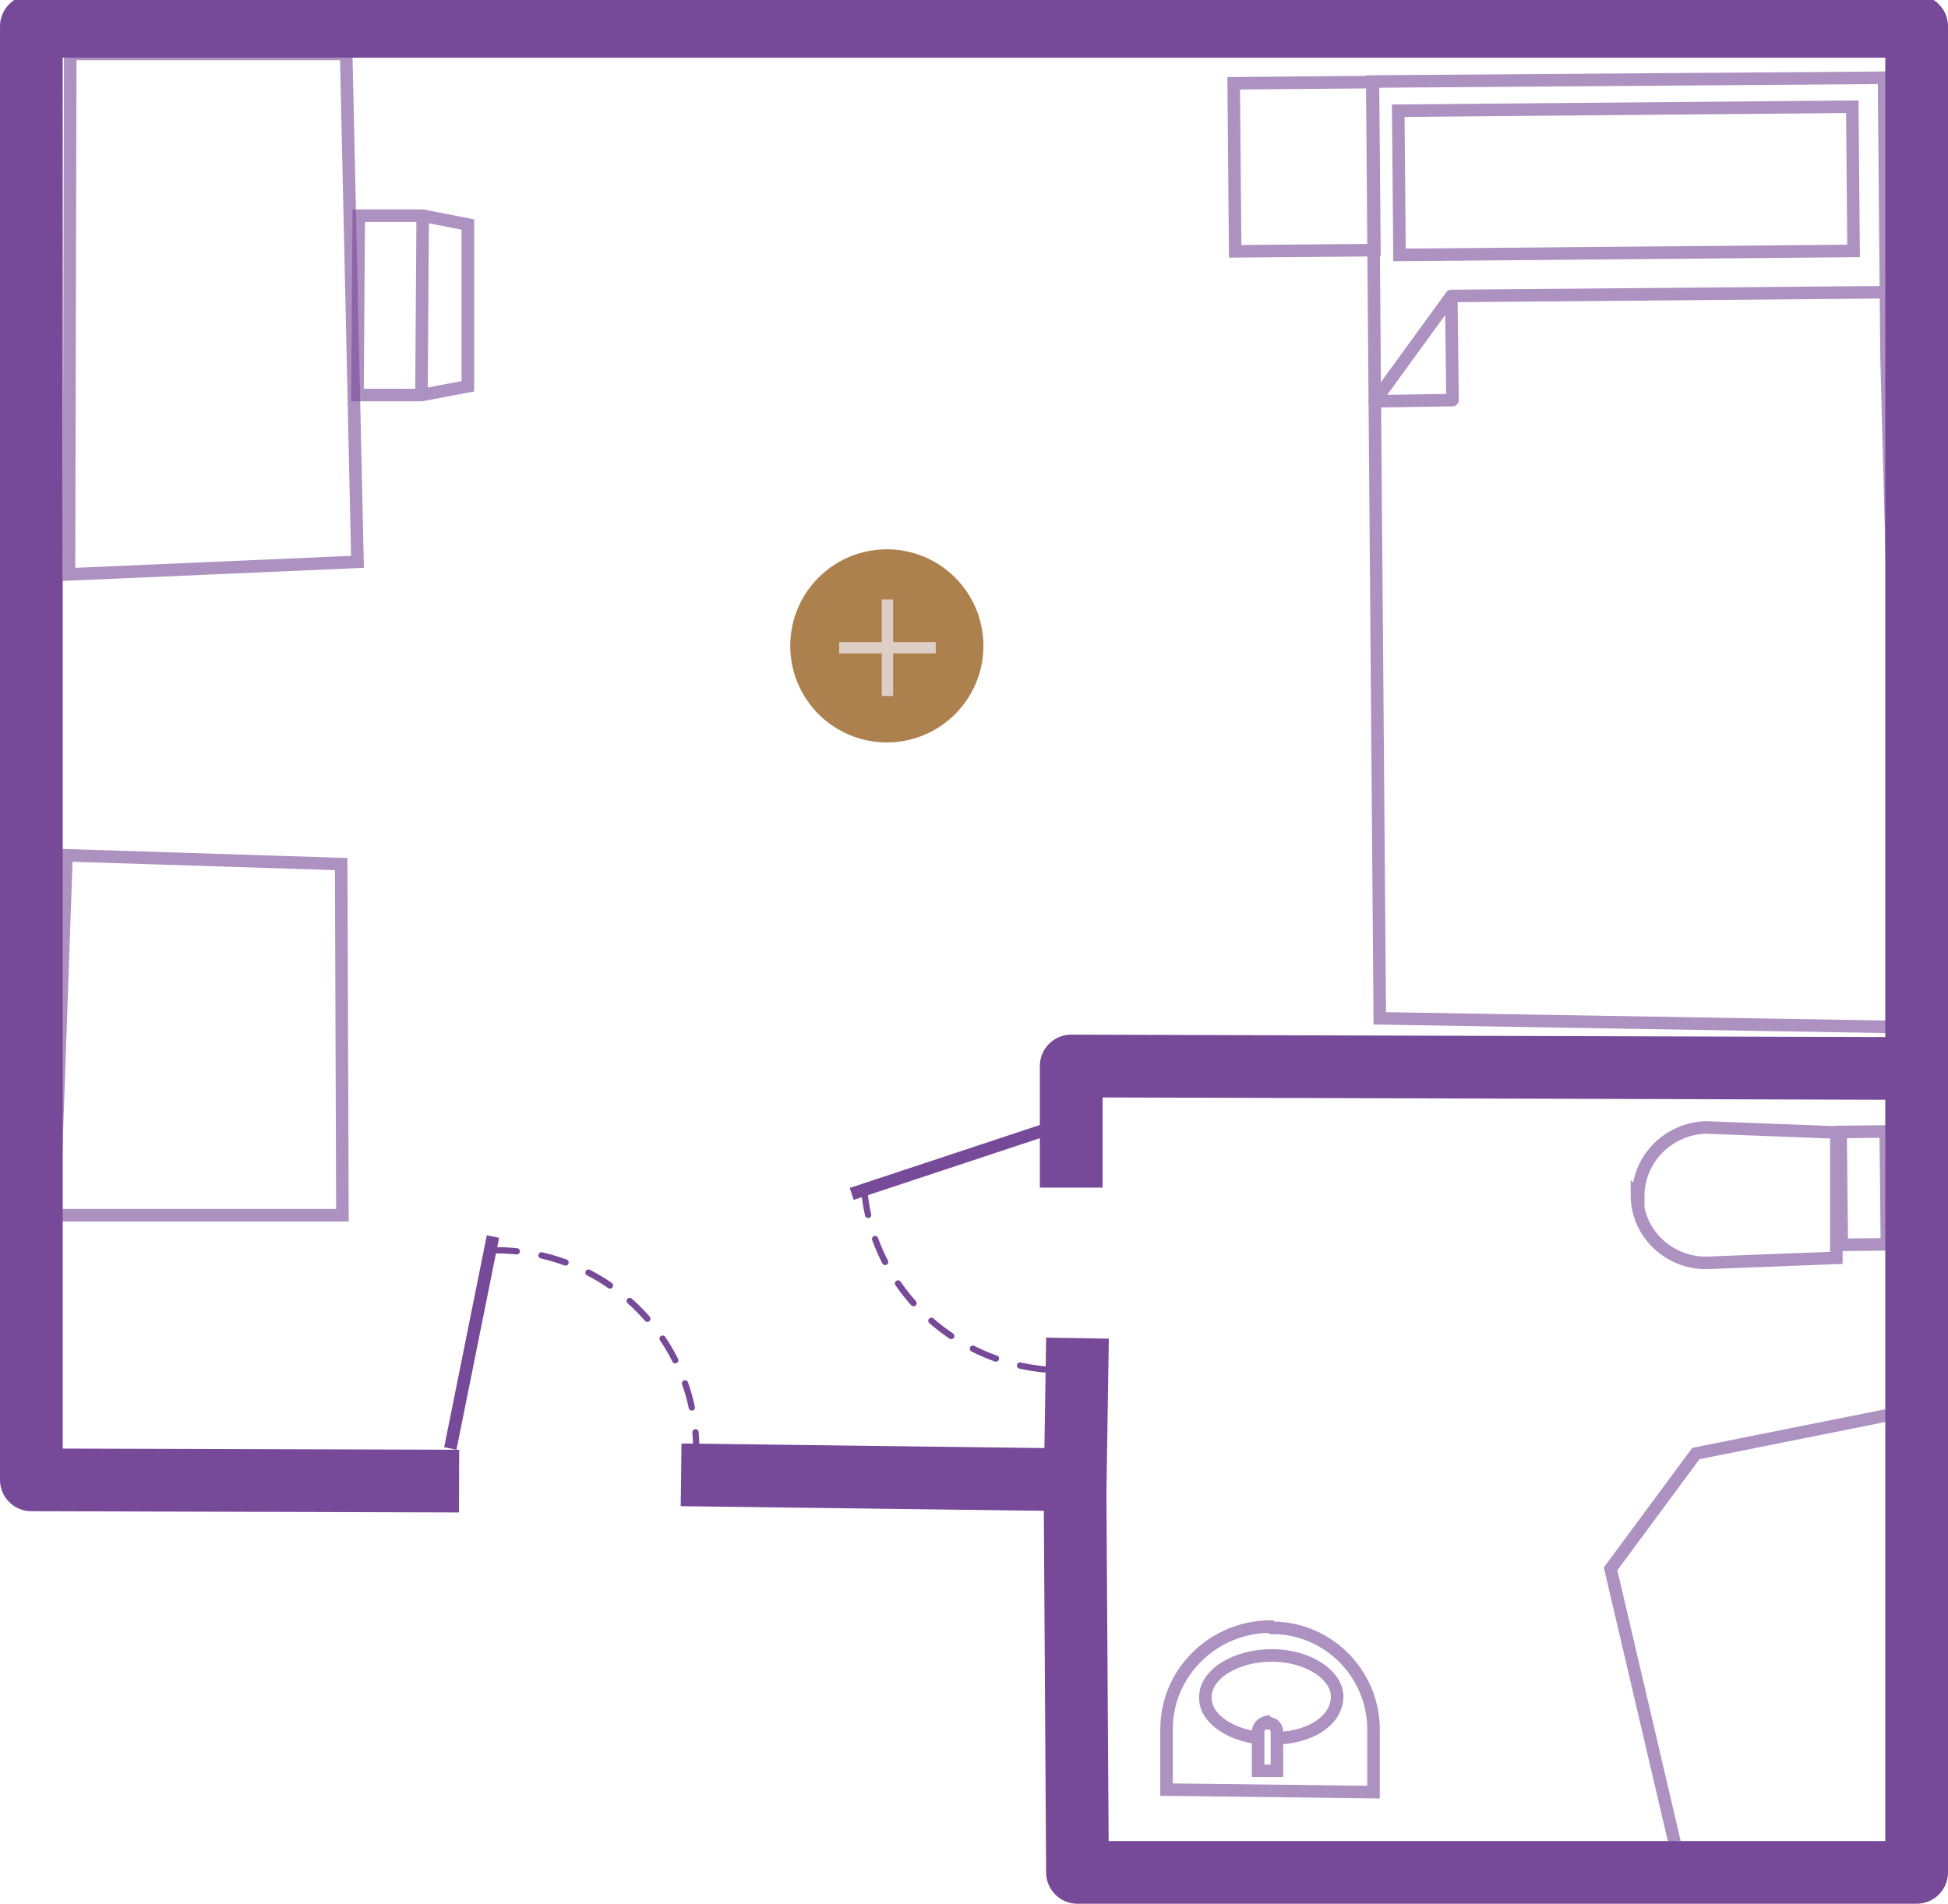
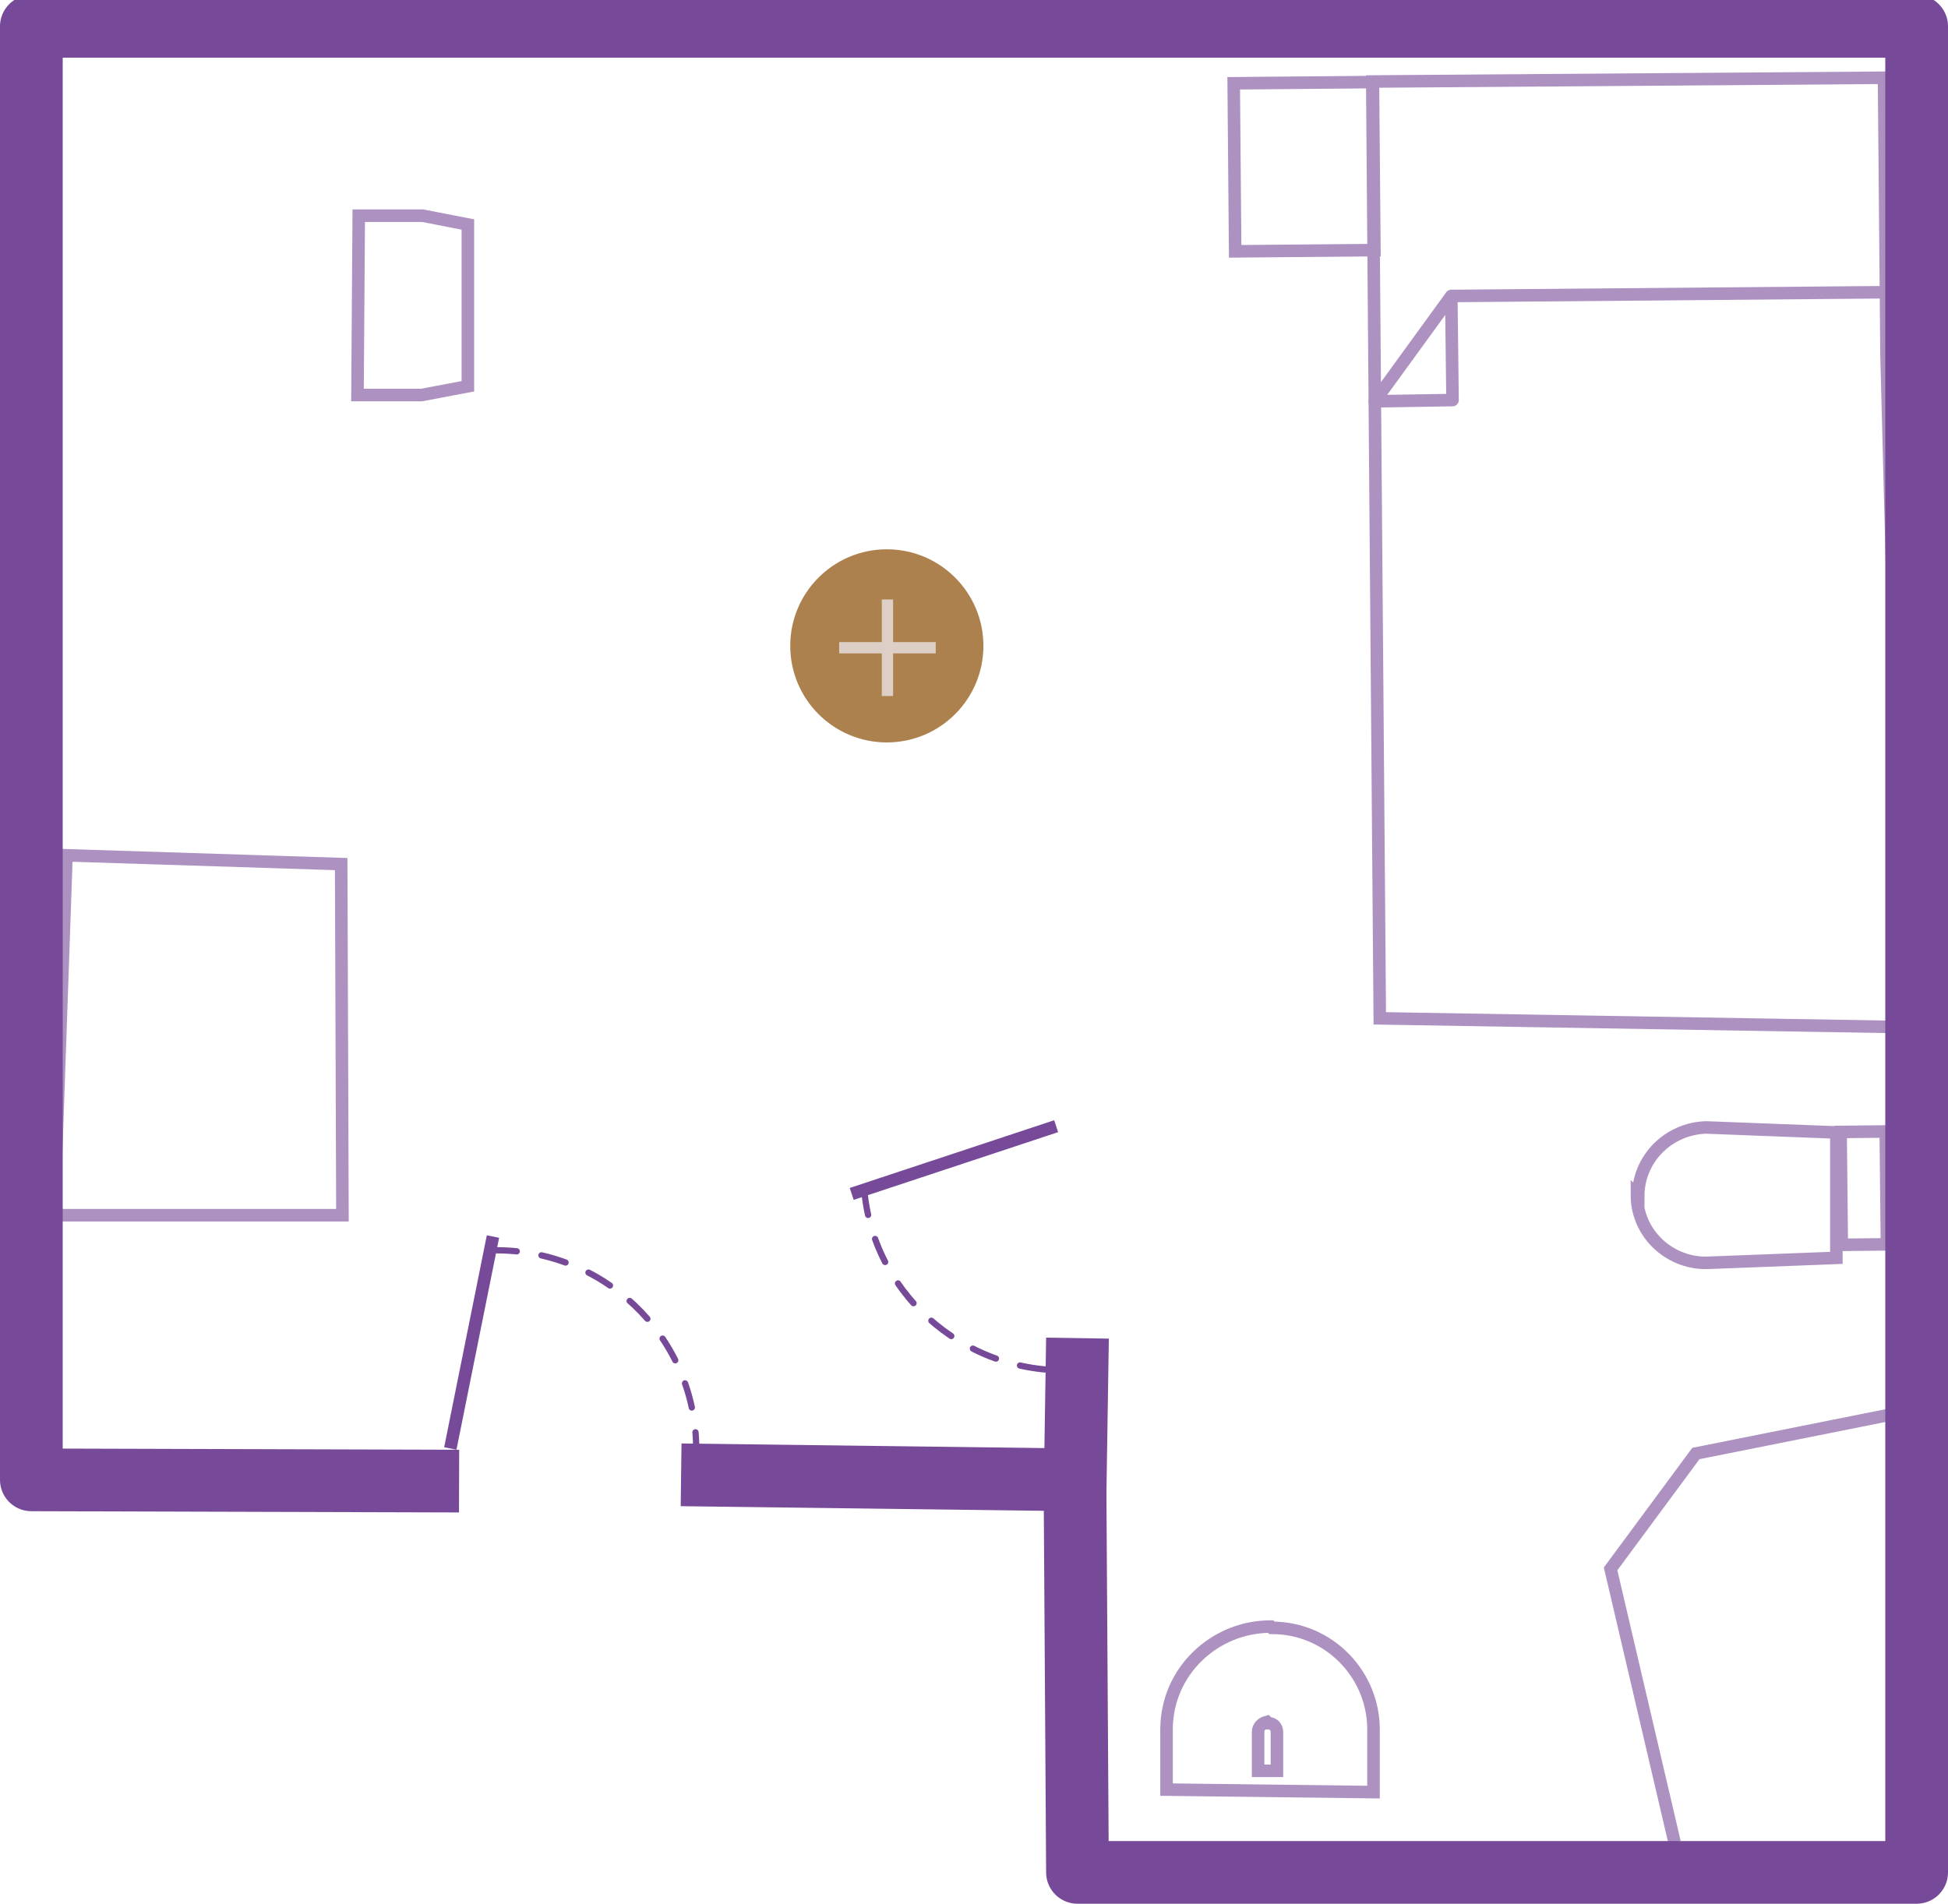
<svg xmlns="http://www.w3.org/2000/svg" version="1.1" viewBox="0 0 155.3 151.8">
  <defs>
    <style>
      .cls-1 {
        fill: #ad814e;
      }

      .cls-2 {
        isolation: isolate;
      }

      .cls-2, .cls-3, .cls-4, .cls-5, .cls-6, .cls-7, .cls-8 {
        fill: none;
        stroke: #764a98;
      }

      .cls-2, .cls-6 {
        stroke-miterlimit: 10;
      }

      .cls-2, .cls-9 {
        opacity: .6;
      }

      .cls-3 {
        stroke-miterlimit: 10;
        stroke-width: 1px;
      }

      .cls-4 {
        stroke-miterlimit: 10;
        stroke-width: 1px;
      }

      .cls-5, .cls-7, .cls-8 {
        stroke-linejoin: round;
      }

      .cls-7 {
        stroke-width: 5px;
      }

      .cls-10 {
        fill: #ddcfc5;
      }

      .cls-8 {
        stroke-dasharray: 2 2;
        stroke-linecap: round;
        stroke-width: .5px;
      }
    </style>
  </defs>
  <g>
    <g id="Layer_1">
      <g id="Layer_2">
        <g id="Layer_1-2">
          <g id="Floorplan">
            <polyline class="cls-7" points="36.6 118.1 2.5 118 2.5 2.1 152.8 2.1 152.8 149.3 85.9 149.3 85.7 118 54.3 117.6" />
-             <polyline class="cls-7" points="152.6 85.2 85.4 85 85.4 94.7" />
            <g class="cls-9">
              <polygon class="cls-6" points="110 81.2 151.8 81.9 150.4 28.4 150.2 6.2 109.4 6.5 110 81.2" />
-               <rect class="cls-4" x="111.5" y="8.7" width="36.2" height="11.5" transform="translate(-.1 1.1) rotate(-.5)" />
              <line class="cls-6" x1="115.7" y1="23.6" x2="150.4" y2="23.3" />
              <polygon class="cls-5" points="109.6 32 115.8 31.9 115.7 23.6 109.6 32" />
              <rect class="cls-4" x="98.4" y="6.6" width="11.1" height="13.4" transform="translate(-.1 .9) rotate(-.5)" />
            </g>
-             <polygon class="cls-2" points="27.6 4.3 5.6 4.3 5.5 45.8 28.5 44.8 27.6 4.3" />
            <g class="cls-9">
              <polygon class="cls-6" points="33.7 17.2 28.6 17.2 28.5 31.5 33.6 31.5 37.3 30.8 37.3 17.9 33.7 17.2" />
-               <line class="cls-6" x1="33.6" y1="31.5" x2="33.7" y2="17.2" />
            </g>
            <polygon class="cls-2" points="27.2 68.9 5.3 68.2 4.3 96.9 27.3 96.9 27.2 68.9" />
            <g class="cls-9">
              <path class="cls-6" d="M130.6,95.4h0c0-3,2.4-5.4,5.4-5.5,0,0,0,0,0,0l10.4.4v10c0,0-10.4.4-10.4.4-3,0-5.5-2.4-5.5-5.4,0,0,0,0,0,0Z" />
              <rect class="cls-3" x="146.7" y="90.3" width="3.6" height="9" transform="translate(-.9 1.5) rotate(-.6)" />
            </g>
            <polyline class="cls-2" points="151.2 112.7 135.2 115.9 128.4 125.1 133.5 146.9" />
            <g class="cls-9">
              <path class="cls-6" d="M101.4,129.8h0c4.6,0,8.2,3.8,8.1,8.3,0,0,0,0,0,0v4.8c0,0-16.5-.2-16.5-.2v-4.8c0-4.6,3.8-8.2,8.3-8.2,0,0,0,0,0,0Z" />
-               <path class="cls-6" d="M100.4,138.6c-2.5-.3-4.4-1.7-4.3-3.3,0-1.8,2.4-3.3,5.3-3.3s5.3,1.6,5.2,3.4-2.1,3.1-4.7,3.2" />
              <path class="cls-6" d="M101.1,137.4h0c.4,0,.7.3.7.7h0v3.1h-1.5v-3.1c0-.4.3-.7.7-.8,0,0,0,0,0,0Z" />
            </g>
            <line class="cls-7" x1="85.7" y1="119.5" x2="85.9" y2="106.7" />
            <path class="cls-8" d="M68.9,94.9c.8,8.7,8.6,15.1,17.4,14.3" />
            <line class="cls-5" x1="84.2" y1="89.8" x2="67.9" y2="95.2" />
            <path class="cls-8" d="M39.2,99.7c8.8-.2,16.1,6.7,16.3,15.5" />
            <line class="cls-5" x1="35.9" y1="115.5" x2="39.3" y2="98.6" />
            <circle class="cls-1" cx="70.7" cy="51.5" r="7.7" />
            <path class="cls-10" d="M70.3,47.8h.9v3.4h3.4v.9h-3.4v3.4h-.9v-3.4h-3.4v-.9h3.4v-3.4Z" />
          </g>
        </g>
      </g>
    </g>
  </g>
</svg>